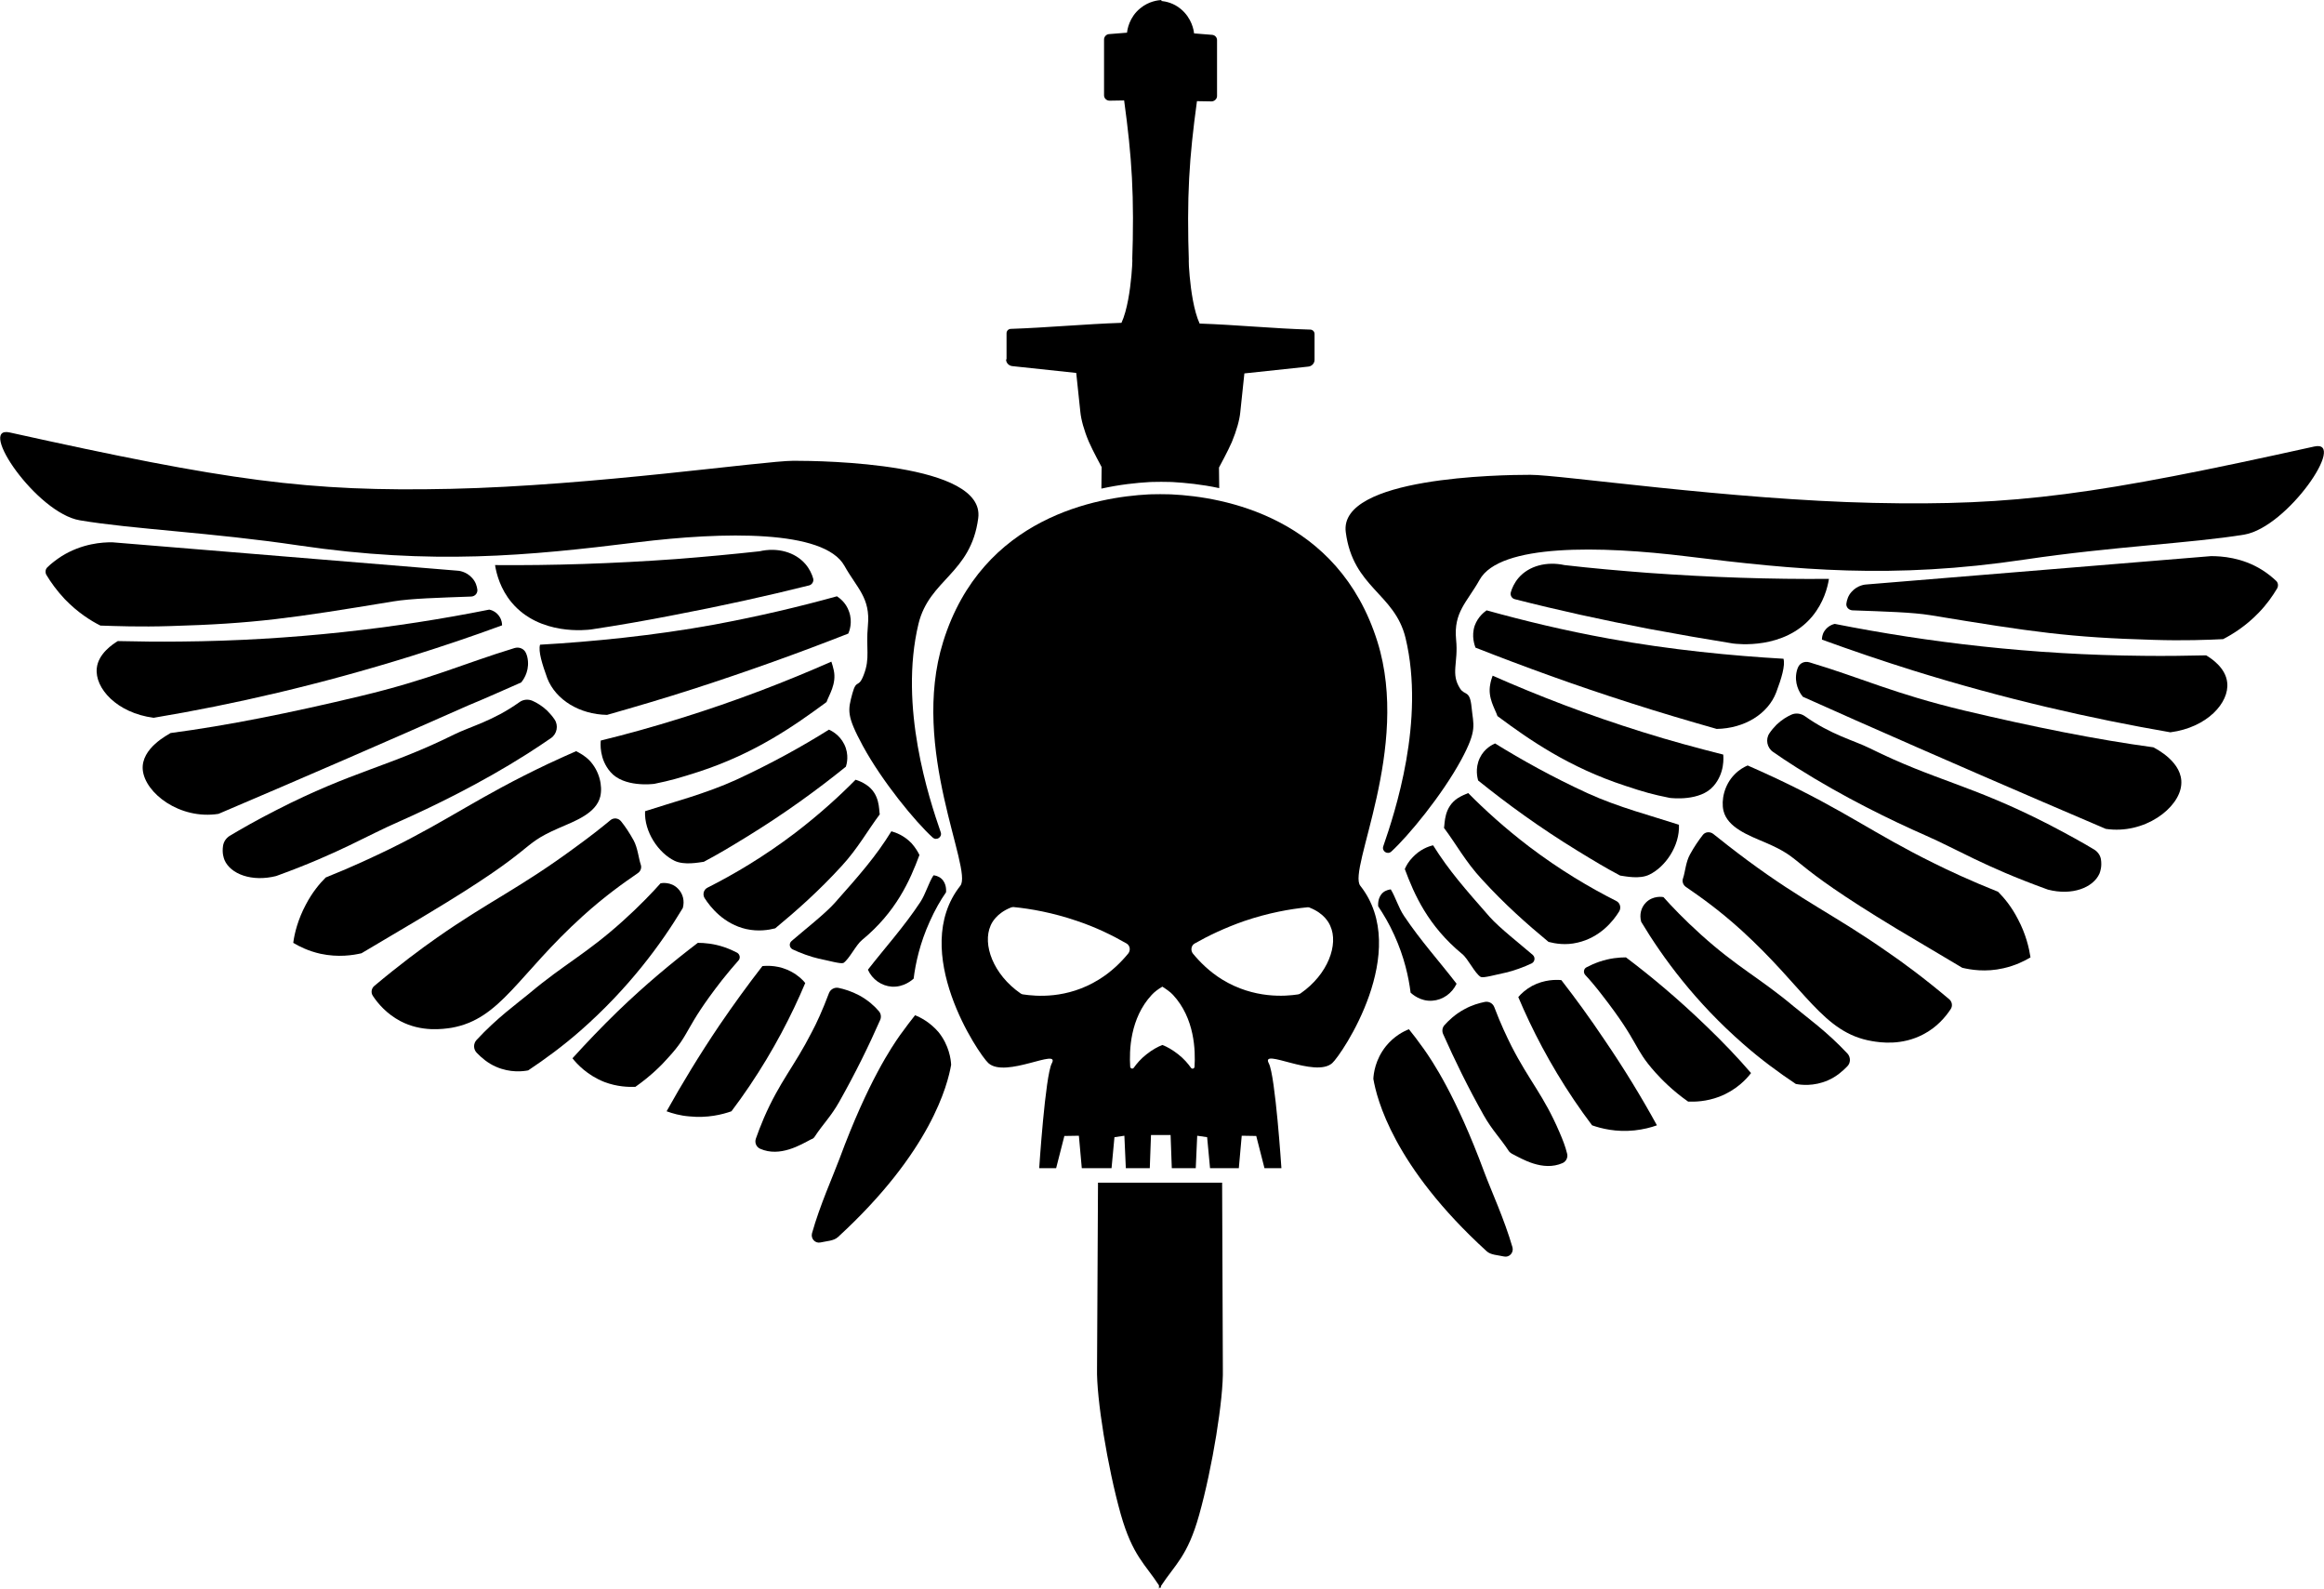
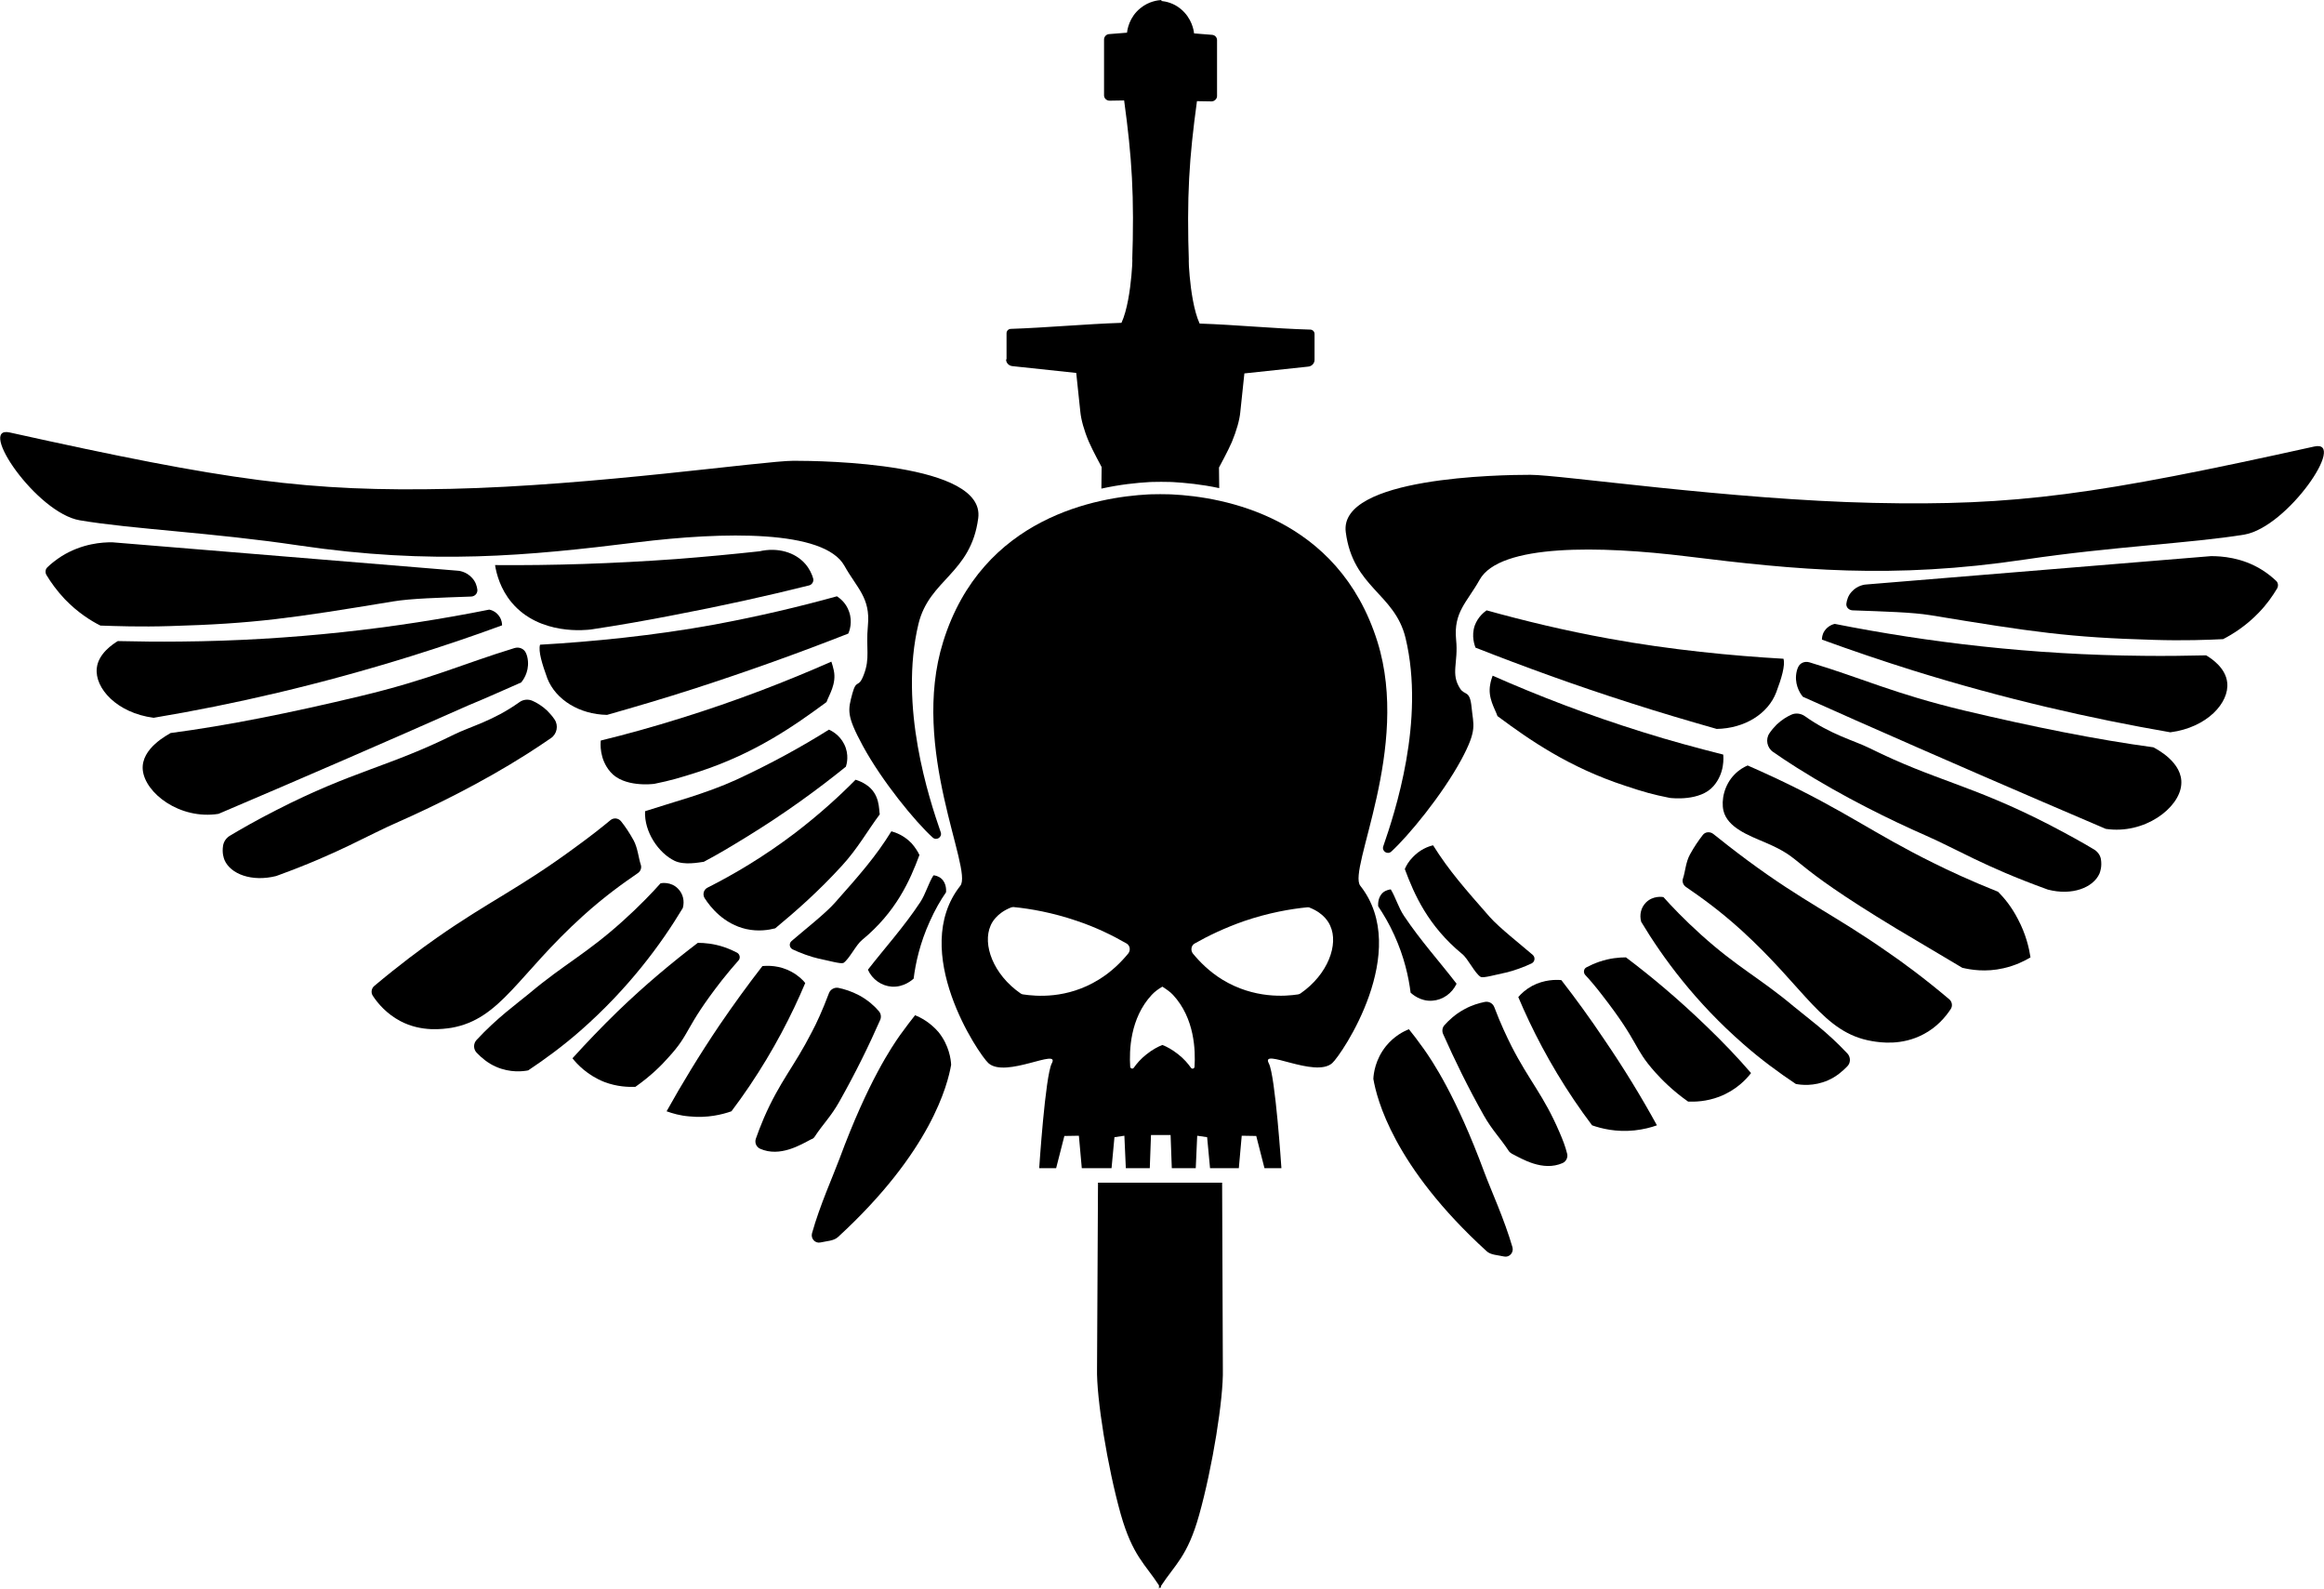
<svg xmlns="http://www.w3.org/2000/svg" version="1.1" id="skull" x="0px" y="0px" viewBox="0 0 960.5 656.6" style="enable-background:new 0 0 960.5 656.6;" xml:space="preserve">
  <g>
    <path d="M123.6,225.4c55,8.1,94.4,4.3,139.7-1.3c35.8-4.4,77.3-5.3,85.7,9.7c5.2,9.3,10.8,13.2,9.7,24.7c-0.9,9.7,1,13.3-1.7,20.3   c-2.2,5.9-3,1.5-4.7,7.7c-1.9,7.1-2.5,9.1,4.3,21.7c8,14.7,21.8,31.5,28.9,37.9c1.6,1.4,4-0.2,3.3-2.2   c-4.8-13.9-17.4-51.9-9.2-86.1c4.5-18.5,21.7-20.7,24.7-43.7c3-22.8-64-23.7-76.3-23.7s-82.7,10.3-141.7,11.6   c-59,1.3-92-3.3-182.3-23.3c-13.6-3,11.1,33.3,29,36.3C54.9,218.7,87.3,220,123.6,225.4z" />
    <path d="M244.3,260.1c11.3-1.7,22.8-3.7,34.5-6c19.4-3.7,38-7.8,55.6-12.2c1.2-0.3,2-1.6,1.7-2.8c-0.5-1.8-1.5-4-3.2-6   c-4.3-5-11.6-7-19-5.3c-11.1,1.2-22.6,2.3-34.3,3.2c-26.3,1.9-51.3,2.7-75,2.5c0.6,3.7,2.2,9.9,6.9,15.5   C223.1,262.8,242.7,260.3,244.3,260.1z" />
    <path d="M250.9,295.4c11.6-3.3,23.5-6.8,35.6-10.7c22.6-7.3,44-15,64.1-22.9c0.4-0.9,1.9-4.7,0.3-9.1c-1.3-3.8-4.1-5.7-5-6.3   c-15.5,4.3-32.4,8.3-50.7,11.7c-25.1,4.6-51,7.1-72,8.3c-0.8,2.7,0.9,8.1,3,13.9C229.7,289.2,239.5,295.2,250.9,295.4z" />
    <path d="M270.4,323.9c6.9-1.4,10.6-2.5,18.4-5c23.3-7.6,39.5-19,52.8-28.8c1-2.9,4.2-7.5,3-13.1c-0.3-1.3-0.6-2.5-1-3.6   c-18.6,8.2-39.2,16.2-62,23.3c-11.5,3.6-22.6,6.7-33.3,9.3c-0.1,1.1-0.7,7.6,4,13C257.8,325.4,269.6,324,270.4,323.9z" />
    <path d="M278.8,355.7c4,1.9,9.9,0.7,12.1,0.4c6.4-3.4,11-6.2,17.7-10.3c15.5-9.5,29.1-19.4,41-29c0.3-0.9,1.5-4.9-0.7-9.3   c-2-4-5.4-5.6-6.3-6c-11,6.9-23.8,14-38.3,20.7c-12.7,5.8-26.7,9.4-37.7,13C266.2,343.8,272.2,352.5,278.8,355.7z" />
    <path d="M308.4,383.9c5,1.1,9.3,0.4,12-0.3c8.7-7.2,18-15.4,27.5-25.8c6.7-7.3,10.6-14.5,15.7-21.3c-0.4-1.9,0.2-8.5-5.7-12.3   c-1.5-1-3-1.6-4.3-2c-6.9,7-15.2,14.5-25,22c-12.9,9.8-25.3,17.1-36.2,22.6c-1.6,0.8-2.1,2.8-1.2,4.3   C293.7,375,299.2,381.8,308.4,383.9z" />
    <path d="M327.6,392.3c2.9,1.4,7.5,3.1,10.7,3.8c4.4,0.9,9.2,2.3,10.3,1.8c2.4-1.6,5.2-7.5,7.7-9.5c14.1-11.6,19.8-24.6,23.7-35.1   c-0.6-1.3-1.7-3.1-3.3-4.9c-3.1-3.2-6.5-4.4-8.3-4.9c-6.4,10.4-13.2,18.1-23.4,29.6c-4,4.5-12.6,11.2-17.8,15.7   C326,389.8,326.2,391.6,327.6,392.3z" />
    <path d="M368.6,407.7c5,0.3,8.4-2.8,9-3.3c0.8-6.4,2.6-14.7,6.7-23.7c2.1-4.7,4.4-8.7,6.7-12c0-0.3,0.4-3.6-2-5.7   c-1.2-1-2.6-1.3-3.2-1.3c-2.1,3.3-3.2,7.6-5.4,11c-6.8,10.3-14.7,19-21.7,28C360.5,404.7,364.3,407.4,368.6,407.7z" />
    <path d="M70.4,258.7c34.8-1,49.8-3.2,92.2-10.2c7.3-1.2,18.5-1.5,32.2-2c1.5-0.1,2.6-1.3,2.5-2.8c-0.2-1.5-0.7-3.3-2.2-4.9   c-2.4-2.7-5.6-3-6.2-3c-47.4-3.9-94.9-7.8-142.3-11.7c-4.3-0.1-12.7,0.5-21.1,5.7c-2.3,1.5-4.3,3-5.9,4.6c-0.9,0.8-1,2.2-0.4,3.2   c1.8,3,4.3,6.5,7.6,10c5.3,5.5,10.7,8.9,14.7,10.9C47.8,258.7,57.9,259.1,70.4,258.7z" />
    <path d="M169.7,271.2c13.1-4.1,25.6-8.3,37.8-12.8c0-0.7-0.1-2.1-1-3.5c-1.4-2.3-3.7-2.9-4.3-3c-38.5,7.7-81.3,12.8-127.7,13.2   c-8.7,0.1-17.3,0-25.8-0.2c-2,1.2-8.1,5.2-8.7,11.2c-0.9,8.2,8.2,18.5,23.5,20.5C96.5,291.1,132.1,282.9,169.7,271.2z" />
    <path d="M215.4,282c0.6-0.7,3.2-4,2.8-8.8c-0.1-1.3-0.4-2.4-0.8-3.3c-0.8-1.9-2.9-2.7-4.8-2.1c-21.6,6.6-34.6,12.9-63.9,19.9   c-28.4,6.8-54.6,12.1-78.2,15.2c-0.8,0.6-12.3,6.2-11.5,15.2c0.9,9.6,15.3,20.7,31.3,18.2c34.3-14.6,68.7-29.5,103.2-44.8   C200.8,288.5,208.1,285.2,215.4,282z" />
    <path d="M217.9,311.5c3.8-2.4,7-4.6,9.8-6.5c2.5-1.7,3.2-5.2,1.5-7.7c-0.8-1.2-1.8-2.4-3-3.6c-2.1-2-4.3-3.3-6.1-4.1   c-1.8-0.8-3.9-0.6-5.5,0.6c-10.8,7.7-20.2,10-26.9,13.3c-27,13.4-41.8,15-73.4,31.2c-8.1,4.1-14.7,7.9-19.4,10.7   c-1.4,0.9-2.4,2.3-2.7,4c-0.5,3.2,0.3,5.2,0.6,6c2.5,5.8,11.3,9.1,21.3,6.6c0.4-0.1,0.7-0.3,1.1-0.4c25.2-9.2,36.4-16.3,49.5-22   C178.7,333.4,198.7,323.7,217.9,311.5z" />
-     <path d="M230.9,342.2c6.9-3,15.5-6.1,17.2-13.1c1-4.3-0.3-10.5-4.5-14.9c-2-2-4.1-3.1-5.5-3.8c-2.5,1.1-6.6,2.9-11.5,5.2   c-29.1,13.8-40.5,22.9-65.5,35.2c-6,2.9-15,7.2-26.5,11.8c-2.5,2.5-5.6,6.2-8.2,11.2c-3.3,6.2-4.7,11.9-5.2,15.8   c2.5,1.5,6.3,3.4,11.2,4.5c7.4,1.6,13.6,0.6,17-0.2c26.9-15.9,27.1-16.1,27.1-16.1C224.1,349.3,213.6,349.8,230.9,342.2z" />
    <path d="M240.9,378.5c9.2-8.3,16.6-13.5,22.7-17.7c1.2-0.8,1.7-2.3,1.2-3.6c-0.9-2.7-1.2-6.7-2.9-9.9c-1.7-3.1-3.5-5.8-5.2-7.9   c-1.1-1.4-3.1-1.6-4.4-0.5c-3.5,2.9-8.3,6.7-14.1,10.9c-23.4,17.3-36,22.5-57.8,37.8c-6.3,4.4-15.2,11-25.7,19.8   c-1.2,1-1.5,2.8-0.6,4.1c2.1,3.2,5.7,7.4,11.3,10.4c8.9,4.7,17.8,3.3,21.2,2.8C207,421.1,214.1,402.7,240.9,378.5z" />
    <path d="M282.2,375.2c0.8-2.9,0.1-5.9-2-8c-2.9-3-6.9-2.3-7.2-2.2c-3.2,3.6-8.5,9.2-15.5,15.5c-15.2,13.7-24.2,17.8-38.5,29.8   c-5.3,4.4-13.6,10.3-22.1,19.5c-1.3,1.5-1.3,3.7,0.1,5.2c1.9,2,4.7,4.4,8,5.8c5.9,2.6,11.3,1.9,13.3,1.5c6.9-4.6,14.3-10,21.7-16.5   C259.7,408.5,273.2,390.2,282.2,375.2z" />
    <path d="M298.4,405c2.3-2.9,4.9-6,6.8-8.1c0.9-1,0.6-2.5-0.5-3.2c-1.5-0.8-3.3-1.6-5.3-2.3c-4.4-1.5-8.3-1.8-11-1.8   c-10.5,8-21.7,17.3-33,28.2c-6.8,6.6-13.1,13.2-18.8,19.5c1.8,2.3,6.1,7,13.2,9.8c5.3,2,10,2.1,12.8,2c6.4-4.5,10.9-9,13.6-12.1   C285.7,426.7,282.5,425.4,298.4,405z" />
    <path d="M327.2,401.6c-5.1-2.8-9.9-2.6-12.1-2.4c-5.9,7.6-11.8,15.7-17.8,24.5c-8.3,12.3-15.5,24.2-21.8,35.5   c2.5,0.9,5.6,1.8,9.3,2.1c7.6,0.8,13.8-0.8,17.5-2.1c2.5-3.3,5-6.8,7.5-10.5c9.9-14.7,17.4-29.2,23-42.5   C331.8,404.9,329.9,403.1,327.2,401.6z" />
    <path d="M336.7,469.7c3.4-5.2,6.8-8.4,10.2-14.5c6.6-11.7,12.2-23.1,16.9-33.8c0.5-1.2,0.3-2.6-0.6-3.6c-1.7-2-4.4-4.5-8.1-6.5   c-3.2-1.7-6.2-2.6-8.6-3.1c-1.6-0.3-3.3,0.6-3.9,2.2c-2.6,6.9-5.1,12.4-7.1,16.1c-7.3,14.3-13.2,20.3-19.8,35.5   c-1.4,3.3-2.5,6.2-3.3,8.5c-0.6,1.7,0.2,3.5,1.8,4.2c0,0,0,0,0,0c8.2,3.6,16.8-1.7,21-3.9C335.9,470.6,336.4,470.2,336.7,469.7z" />
    <path d="M378.2,419.5c-1.5,1.9-3.7,4.7-6.2,8.2c-3.3,4.7-13.2,19.1-25,51c-2.8,7.5-8.1,19.2-11.4,30.9c-0.6,2.2,1.3,4.3,3.5,3.8   c2.6-0.6,5.4-0.6,7.2-2.2c38.5-35.3,45.4-63.1,46.8-71.2c-0.1-2.2-0.8-8-5.2-13.5C384.3,422.3,380.2,420.3,378.2,419.5z" />
    <path d="M956.5,184.5c-90.3,20-123.3,24.6-182.3,23.3c-59-1.3-129.3-11.6-141.7-11.6c-12.3,0-79.3,0.9-76.3,23.7   c3,23,20.2,25.2,24.7,43.7c8.2,34.2-4.4,72.2-9.2,86.1c-0.7,2,1.7,3.6,3.3,2.2c7.1-6.5,20.9-23.2,28.9-37.9   c6.8-12.6,5-14.3,4.3-21.7c-0.7-7.3-2.8-4.8-4.7-7.7c-4.1-6.3-0.7-10.6-1.7-20.3c-1.1-11.4,4.5-15.4,9.7-24.7   c8.3-15,49.9-14.1,85.7-9.7c45.3,5.6,84.7,9.5,139.7,1.3c36.3-5.4,68.7-6.7,90.7-10.3C945.5,217.8,970.2,181.5,956.5,184.5z" />
-     <path d="M681.7,259.9c11.8,2.2,23.3,4.2,34.5,6c1.6,0.2,21.2,2.7,32.8-11.2c4.7-5.7,6.3-11.8,6.9-15.5c-23.7,0.2-48.7-0.6-75-2.5   c-11.7-0.9-23.2-1.9-34.3-3.2c-7.4-1.6-14.7,0.3-19,5.3c-1.7,2-2.7,4.2-3.2,6c-0.3,1.2,0.4,2.5,1.7,2.8   C643.7,252.1,662.3,256.2,681.7,259.9z" />
    <path d="M609.5,258.5c-1.5,4.4,0,8.2,0.3,9.1c20.1,7.9,41.5,15.7,64.1,22.9c12.1,3.9,24,7.4,35.6,10.7c11.5-0.2,21.2-6.2,24.6-15.1   c2.2-5.8,3.8-11.2,3-13.9c-21-1.2-46.9-3.7-72-8.3c-18.3-3.3-35.2-7.4-50.7-11.7C613.6,252.8,610.9,254.7,609.5,258.5z" />
    <path d="M708.2,324.8c4.7-5.4,4.1-11.9,4-13c-10.7-2.7-21.9-5.7-33.3-9.3c-22.8-7.1-43.4-15.1-62-23.3c-0.4,1.1-0.8,2.3-1,3.6   c-1.1,5.6,2,10.1,3,13.1c13.3,9.9,29.6,21.2,52.8,28.8c7.8,2.6,11.4,3.6,18.4,5C690.9,329.8,702.7,331.2,708.2,324.8z" />
-     <path d="M617.9,307.2c-0.9,0.4-4.4,2-6.3,6c-2.1,4.4-0.9,8.5-0.7,9.3c11.9,9.6,25.5,19.5,41,29c6.7,4.1,11.3,6.9,17.7,10.3   c2.2,0.3,8.1,1.6,12.1-0.4c6.6-3.2,12.6-11.9,12.2-20.6c-11-3.6-25-7.2-37.7-13C641.6,321.1,628.9,314,617.9,307.2z" />
-     <path d="M602.5,329.8c-5.8,3.8-5.3,10.4-5.7,12.3c5.1,6.8,8.9,14,15.7,21.3c9.5,10.4,18.8,18.6,27.5,25.8c2.7,0.7,7,1.5,12,0.3   c9.2-2.1,14.7-8.8,17.2-12.9c0.9-1.5,0.4-3.5-1.2-4.3c-10.9-5.5-23.3-12.8-36.2-22.6c-9.8-7.5-18.1-15-25-22   C605.6,328.2,604.1,328.8,602.5,329.8z" />
-     <path d="M583.9,354.2c-1.7,1.7-2.7,3.5-3.3,4.9c3.9,10.5,9.6,23.5,23.7,35.1c2.5,2,5.2,8,7.7,9.5c1.2,0.5,6-0.9,10.3-1.8   c3.2-0.7,7.8-2.4,10.7-3.8c1.4-0.7,1.6-2.5,0.5-3.5c-5.2-4.5-13.8-11.2-17.8-15.7c-10.1-11.5-16.9-19.2-23.4-29.6   C590.4,349.7,586.9,351,583.9,354.2z" />
+     <path d="M583.9,354.2c-1.7,1.7-2.7,3.5-3.3,4.9c3.9,10.5,9.6,23.5,23.7,35.1c2.5,2,5.2,8,7.7,9.5c1.2,0.5,6-0.9,10.3-1.8   c3.2-0.7,7.8-2.4,10.7-3.8c1.4-0.7,1.6-2.5,0.5-3.5c-5.2-4.5-13.8-11.2-17.8-15.7c-10.1-11.5-16.9-19.2-23.4-29.6   C590.4,349.7,586.9,351,583.9,354.2" />
    <path d="M574.8,367.5c-0.6,0.1-2,0.3-3.2,1.3c-2.4,2.1-2,5.4-2,5.7c2.2,3.3,4.6,7.3,6.7,12c4.1,9,5.9,17.3,6.7,23.7   c0.6,0.5,4,3.7,9,3.3c4.3-0.3,8.1-3,10-7c-6.9-9-14.8-17.7-21.7-28C578,375.1,576.8,370.8,574.8,367.5z" />
    <path d="M934.9,235.5c-8.3-5.2-16.8-5.7-21.1-5.7c-47.4,3.9-94.9,7.8-142.3,11.7c-0.6,0-3.8,0.3-6.2,3c-1.5,1.6-2,3.5-2.2,4.9   c-0.2,1.5,1,2.7,2.5,2.8c13.7,0.5,24.8,0.8,32.2,2c42.5,7,57.4,9.2,92.2,10.2c12.5,0.4,22.7,0,28.8-0.3c3.9-2,9.4-5.4,14.7-10.9   c3.4-3.5,5.8-7,7.6-10c0.6-1,0.5-2.4-0.4-3.2C939.2,238.6,937.3,237,934.9,235.5z" />
    <path d="M911.8,270.8c-8.4,0.2-17,0.3-25.8,0.2c-46.5-0.4-89.3-5.6-127.7-13.2c-0.5,0.1-2.8,0.7-4.3,3c-0.9,1.4-1,2.8-1,3.5   c12.1,4.4,24.7,8.7,37.8,12.8c37.6,11.7,73.2,19.8,106.2,25.5c15.3-2,24.4-12.3,23.5-20.5C919.9,275.9,913.8,272,911.8,270.8z" />
    <path d="M890,308.8c-23.7-3.2-49.9-8.5-78.2-15.2c-29.2-7-42.2-13.4-63.9-19.9c-2-0.6-4,0.2-4.8,2.1c-0.4,0.9-0.7,2.1-0.8,3.3   c-0.4,4.7,2.2,8.1,2.8,8.8c7.3,3.3,14.7,6.5,22,9.8c34.6,15.3,69,30.2,103.2,44.8c16,2.4,30.4-8.6,31.2-18.2   C902.4,314.9,890.8,309.3,890,308.8z" />
    <path d="M865.6,351.1c-4.6-2.8-11.3-6.5-19.4-10.7c-31.7-16.2-46.4-17.8-73.4-31.2c-6.7-3.3-16.1-5.6-26.9-13.3   c-1.6-1.1-3.7-1.4-5.5-0.6c-1.8,0.8-4,2.1-6.1,4.1c-1.2,1.2-2.2,2.4-3,3.6c-1.7,2.5-1,6,1.5,7.7c2.7,1.9,6,4.1,9.8,6.5   c19.3,12.2,39.3,21.9,53.2,28c13,5.7,24.2,12.8,49.5,22c0.4,0.1,0.7,0.3,1.1,0.4c10,2.6,18.7-0.8,21.3-6.6c0.3-0.8,1.1-2.9,0.6-6   C868,353.4,867,352,865.6,351.1z" />
    <path d="M825.8,368.5c-11.5-4.6-20.5-8.8-26.5-11.8c-25-12.3-36.4-21.5-65.5-35.2c-4.9-2.3-9-4.1-11.5-5.2   c-1.4,0.6-3.5,1.7-5.5,3.8c-4.2,4.3-5.5,10.6-4.5,14.9c1.7,7,10.4,10.2,17.2,13.1c17.4,7.5,6.9,7,54.4,35.7c0,0,0.3,0.2,27.1,16.1   c3.4,0.8,9.6,1.9,17,0.2c4.9-1.1,8.7-3,11.2-4.5c-0.6-3.9-1.9-9.6-5.2-15.8C831.4,374.7,828.3,371,825.8,368.5z" />
    <path d="M780,393.3c-21.7-15.2-34.4-20.5-57.8-37.8c-5.8-4.3-10.6-8.1-14.1-10.9c-1.4-1.1-3.4-0.9-4.4,0.5   c-1.7,2.2-3.5,4.8-5.2,7.9c-1.8,3.2-2,7.3-2.9,9.9c-0.5,1.3,0,2.8,1.2,3.6c6.1,4.2,13.5,9.4,22.7,17.7c26.8,24.3,33.9,42.6,54.2,46   c3.5,0.6,12.3,1.9,21.2-2.8c5.6-2.9,9.2-7.2,11.3-10.4c0.9-1.3,0.6-3.1-0.6-4.1C795.3,404.2,786.3,397.6,780,393.3z" />
    <path d="M741.5,416c-14.3-12-23.3-16.1-38.5-29.8c-7-6.3-12.3-11.9-15.5-15.5c-0.3-0.1-4.3-0.7-7.2,2.2c-2.1,2.1-2.8,5.1-2,8   c9,15,22.5,33.3,42.2,50.5c7.4,6.5,14.8,11.9,21.7,16.5c2,0.4,7.4,1.1,13.3-1.5c3.3-1.4,6.1-3.8,8-5.8c1.4-1.4,1.4-3.7,0.1-5.2   C755.1,426.3,746.8,420.4,741.5,416z" />
    <path d="M705,423.8c-11.3-10.9-22.5-20.3-33-28.2c-2.7,0-6.6,0.3-11,1.8c-2,0.7-3.8,1.5-5.3,2.3c-1.2,0.6-1.4,2.2-0.5,3.2   c1.9,2,4.5,5.1,6.8,8.1c15.9,20.4,12.8,21.7,22.1,32.1c2.8,3.1,7.2,7.6,13.6,12.1c2.8,0.1,7.5,0,12.8-2c7.1-2.7,11.4-7.4,13.2-9.8   C718.1,436.9,711.9,430.4,705,423.8z" />
    <path d="M645.3,405c-2.1-0.2-7-0.3-12.1,2.4c-2.7,1.5-4.5,3.2-5.7,4.6c5.6,13.3,13.1,27.8,23,42.5c2.5,3.7,5,7.2,7.5,10.5   c3.7,1.3,9.9,2.9,17.5,2.1c3.7-0.4,6.8-1.2,9.3-2.1c-6.2-11.3-13.4-23.2-21.8-35.5C657.1,420.7,651.2,412.6,645.3,405z" />
    <path d="M644.5,467.8c-6.5-15.2-12.5-21.2-19.8-35.5c-1.9-3.8-4.5-9.2-7.1-16.1c-0.6-1.6-2.2-2.5-3.9-2.2c-2.4,0.5-5.4,1.3-8.6,3.1   c-3.7,2-6.4,4.6-8.1,6.5c-0.9,1-1.1,2.4-0.6,3.6c4.8,10.8,10.3,22.1,16.9,33.8c3.4,6,6.8,9.3,10.2,14.5c0.3,0.5,0.8,0.9,1.3,1.2   c4.1,2.1,12.8,7.5,21,3.9c0,0,0,0,0,0c1.6-0.7,2.4-2.6,1.8-4.2C647,473.9,645.9,471,644.5,467.8z" />
    <path d="M613.5,484.5c-11.8-31.9-21.7-46.3-25-51c-2.5-3.5-4.7-6.4-6.2-8.2c-2.1,0.8-6.1,2.8-9.5,7c-4.4,5.5-5.1,11.3-5.2,13.5   c1.4,8.1,8.2,36,46.8,71.2c1.7,1.6,4.6,1.6,7.2,2.2c2.2,0.5,4.1-1.6,3.5-3.8C621.7,503.7,616.3,492,613.5,484.5z" />
    <path d="M415.8,148.5c0,1.5,1.2,2.7,2.7,2.8l26.3,2.8l1.7,16.1c0.3,3.1,1.5,7.6,3.5,12.3c1.5,3.5,5.3,10.5,5.3,10.5l-0.1,8.9   c7.7-1.7,14.6-2.4,19.8-2.7c0,0,1.7-0.1,4.8-0.1c0,0,0,0,0.1,0c0,0,0,0,0.1,0c3,0,4.8,0.1,4.8,0.1c5,0.3,11.7,0.9,19.1,2.5   l-0.1-8.5c0,0,3.8-7,5.3-10.5c2-4.8,3.2-9.2,3.5-12.3l1.7-16.1l26.3-2.8c1.5-0.1,2.7-1.3,2.7-2.8v-10.7c0-1-0.8-1.8-1.8-1.8   c-14.6-0.4-30.8-2-45.7-2.5c-4.8-10.5-4.7-33.7-4.4-24.1c-1-28.7,0.1-44.4,3.3-67.8l6,0.1c1.2,0,2.3-1,2.3-2.2V16.6   c0-1.2-0.9-2.1-2-2.2c-2.5-0.2-5-0.4-7.5-0.6c-0.1-1.2-0.9-6.3-5.5-10.1c-3-2.5-6.2-3.1-8-3.3V0c-1.4,0.1-5.2,0.5-8.7,3.4   c-4.6,3.7-5.4,8.9-5.5,10.1c-2.5,0.2-5,0.4-7.5,0.6c-1.1,0.1-2,1.1-2,2.2v23.1c0,1.2,1,2.2,2.3,2.2l6-0.1   c3.2,23.5,4.3,39.2,3.3,67.8c0.3-9.6,0.4,13.7-4.4,24.1c-14.9,0.5-31,2-45.7,2.5c-1,0-1.8,0.8-1.8,1.8V148.5z" />
    <path d="M505.1,488.7h-51.3l-0.4,76.8c-0.3,12.1,4.3,40.6,9.8,60.2c4.9,17.2,10.1,20.6,15.8,29.4v1.4c0.2-0.2,0.3-0.5,0.5-0.7   c0.1,0.2,0.2,0.3,0.3,0.5v-0.9c5.8-8.9,11-12.2,15.8-29.4c5.5-19.6,10.1-48.1,9.8-60.2L505.1,488.7z" />
    <path d="M562.2,366c-5.3-6.7,20.9-56.7,7.1-100.8c-16.2-51.8-64.1-59.9-84.9-60.9c0,0-1.8-0.1-4.8-0.1c0,0,0,0-0.1,0c0,0,0,0-0.1,0   c-3,0-4.8,0.1-4.8,0.1c-20.7,1.1-68.7,9.1-84.8,60.9c-13.8,44.2,12.4,94.1,7.1,100.8c-21.3,27,7.7,69.8,11.6,73.3   c7.1,6.4,29.8-6.5,26.2,0.1c-2.7,5.1-5.2,43.3-5.2,43.3h7l3.4-13.3l6-0.1l1.2,13.4h12.3l1.2-12.8l4.1-0.6l0.6,13.4h9.9l0.5-13.7   h8.1l0.5,13.7h9.9l0.6-13.4l4.1,0.6l1.2,12.8H512l1.2-13.4l6,0.1l3.4,13.3h7c0,0-2.5-38.2-5.2-43.3c-3.6-6.7,19.1,6.2,26.2-0.1   C554.5,435.8,583.5,393,562.2,366z M466.3,394c-2.8,3.4-6.8,7.5-12.2,10.8c-13.1,8.1-26,6.9-31.3,6.1c-0.3,0-0.7-0.2-1-0.4   c-11.4-7.9-15.8-20.3-12.4-28c0.5-1.2,2.4-5.1,8.4-7.5c0.3-0.1,0.7-0.2,1-0.2c7.2,0.7,16.2,2.3,26.2,5.7c8.1,2.7,14.9,6.1,20.5,9.3   C467,390.6,467.4,392.6,466.3,394z M493.7,440.7c0,0.9-1,1.2-1.5,0.5c-1.2-1.7-2.9-3.7-5.2-5.5c-2.4-1.9-4.7-3.2-6.6-3.9   c-1.8,0.7-4.1,1.9-6.6,3.9c-2.3,1.8-4,3.8-5.2,5.5c-0.5,0.7-1.5,0.3-1.5-0.5c-0.4-6.5-0.1-19.9,8.9-29.6c1.2-1.3,2.7-2.4,4.4-3.4   c1.7,1.1,3.3,2.2,4.4,3.4C493.8,420.8,494.1,434.2,493.7,440.7z M537.5,410.5c-0.3,0.2-0.6,0.3-1,0.4c-5.2,0.8-18.2,1.9-31.3-6.1   c-5.4-3.3-9.4-7.4-12.2-10.8c-1-1.3-0.7-3.3,0.7-4.1c5.6-3.2,12.5-6.5,20.5-9.3c10-3.4,19-5,26.2-5.7c0.3,0,0.7,0,1,0.2   c6,2.4,7.9,6.3,8.4,7.5C553.3,390.2,548.9,402.6,537.5,410.5z" />
  </g>
</svg>